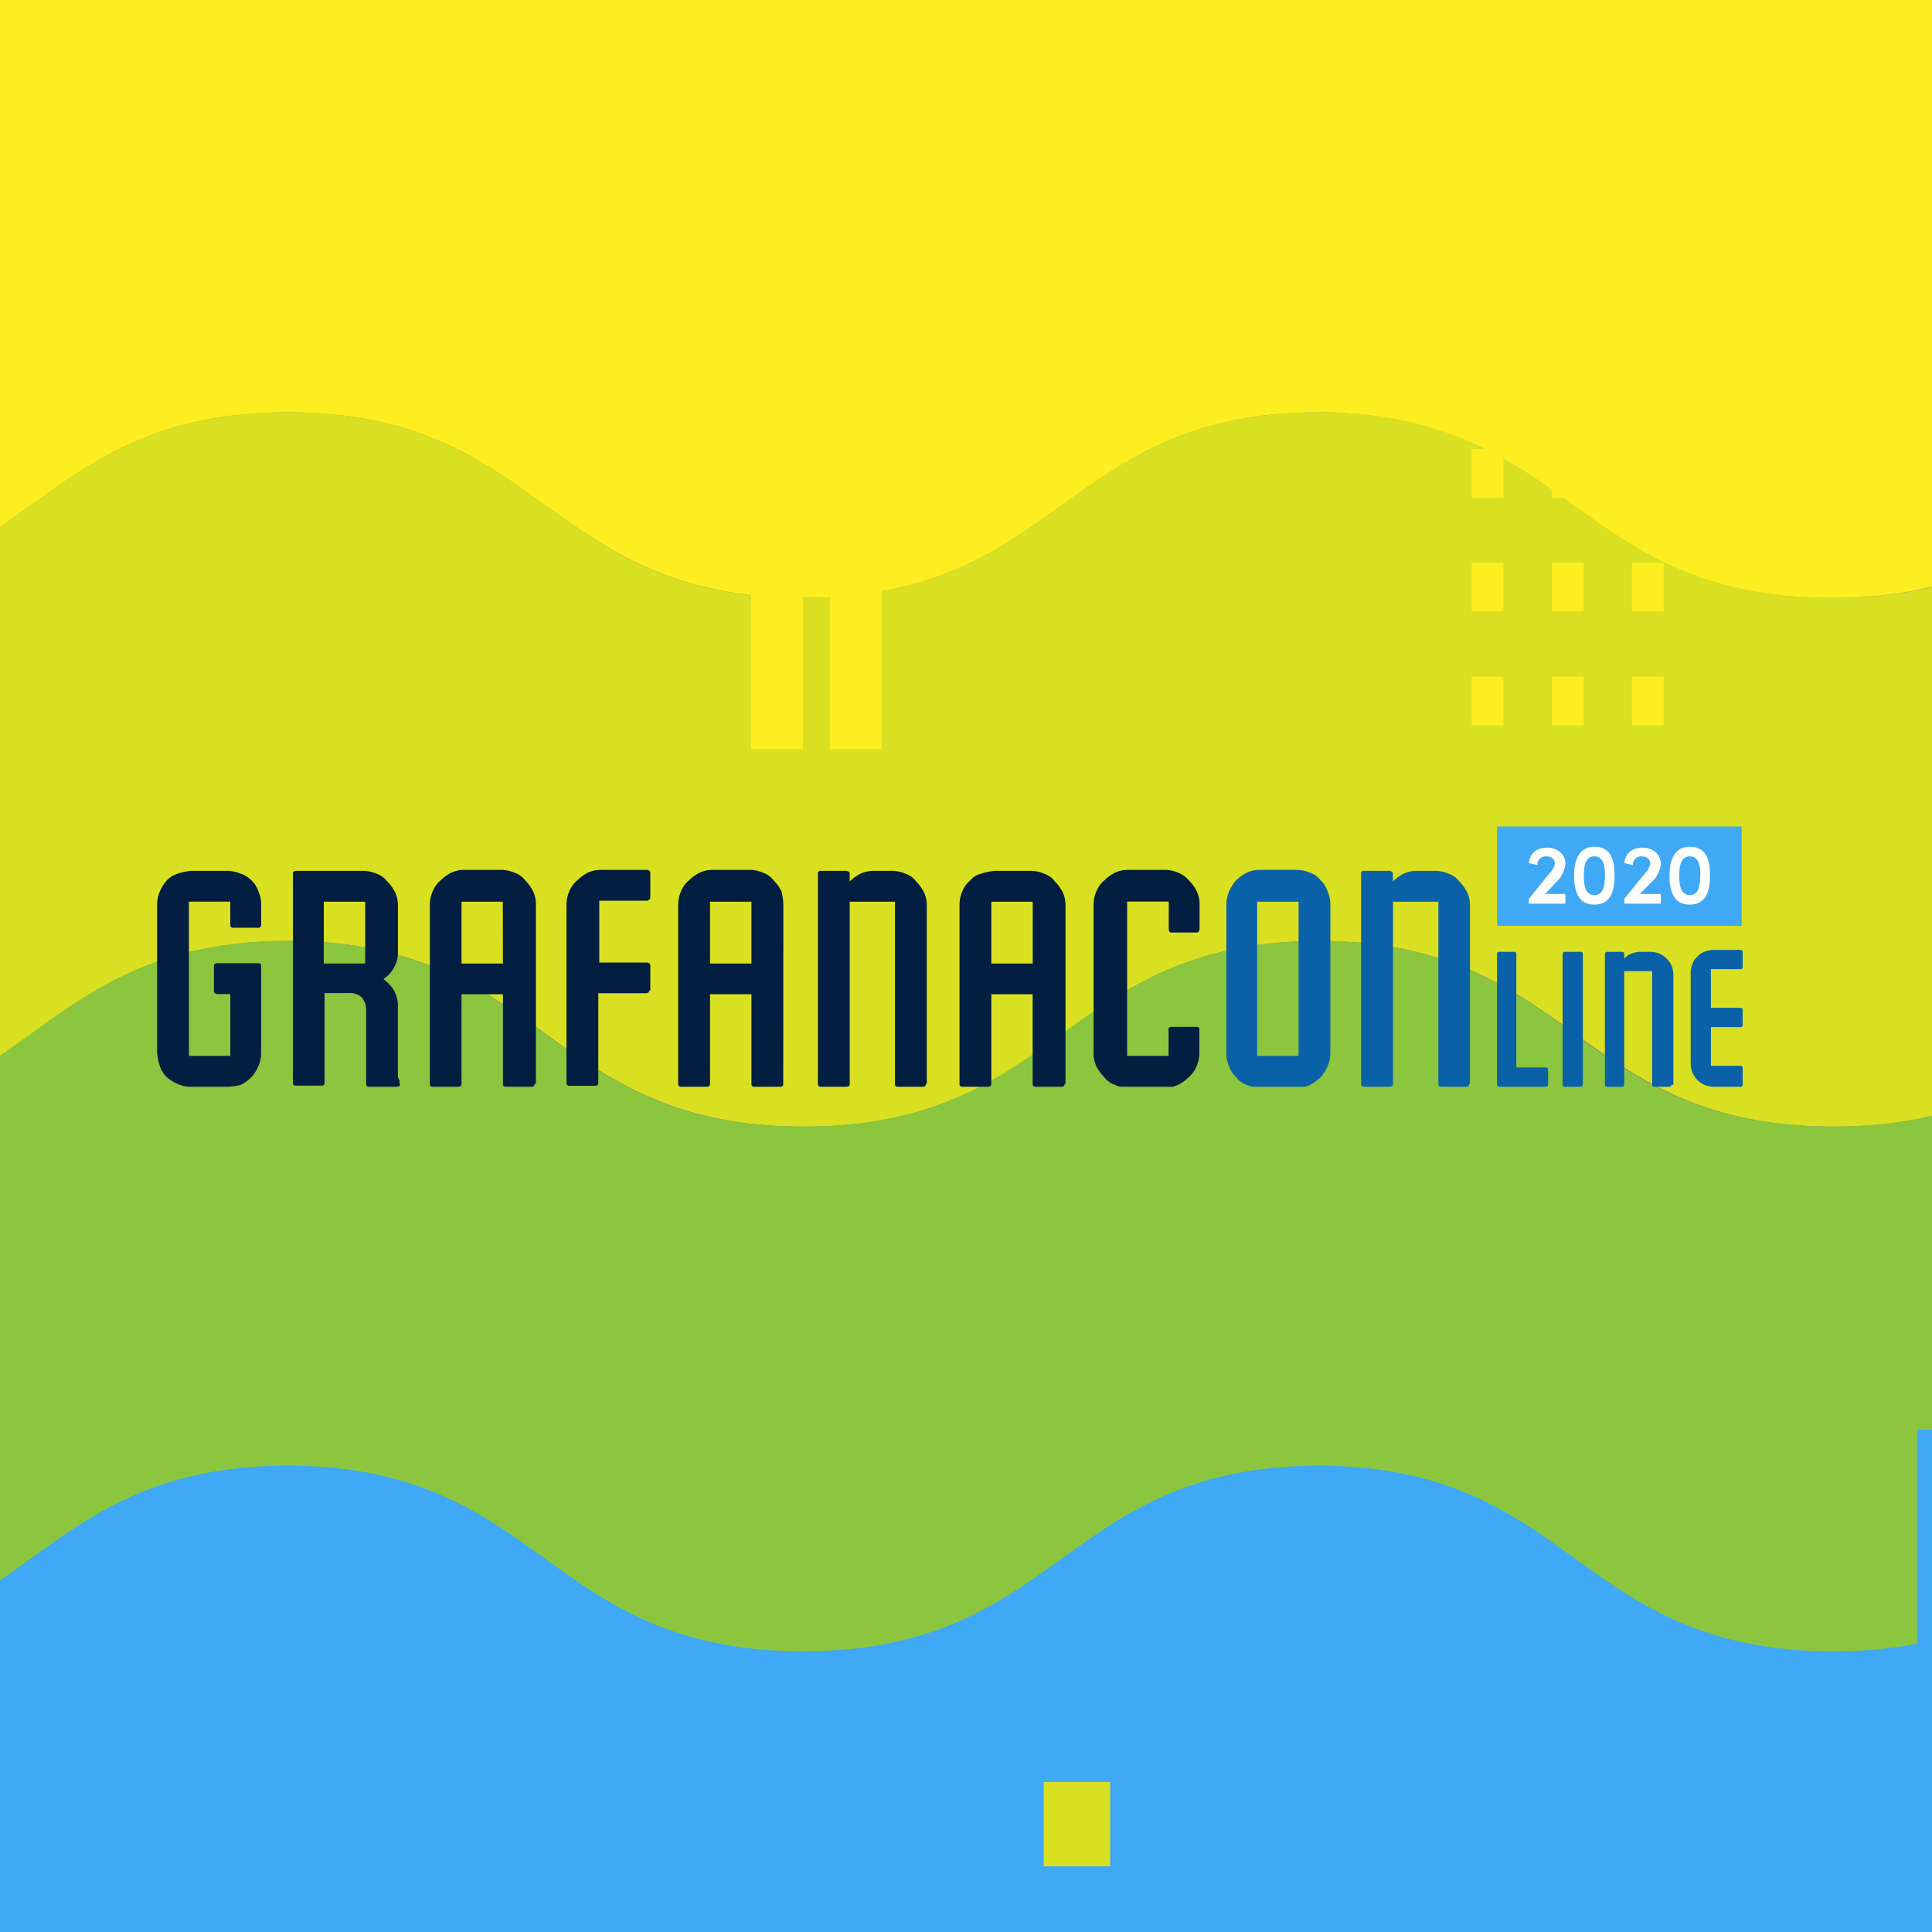
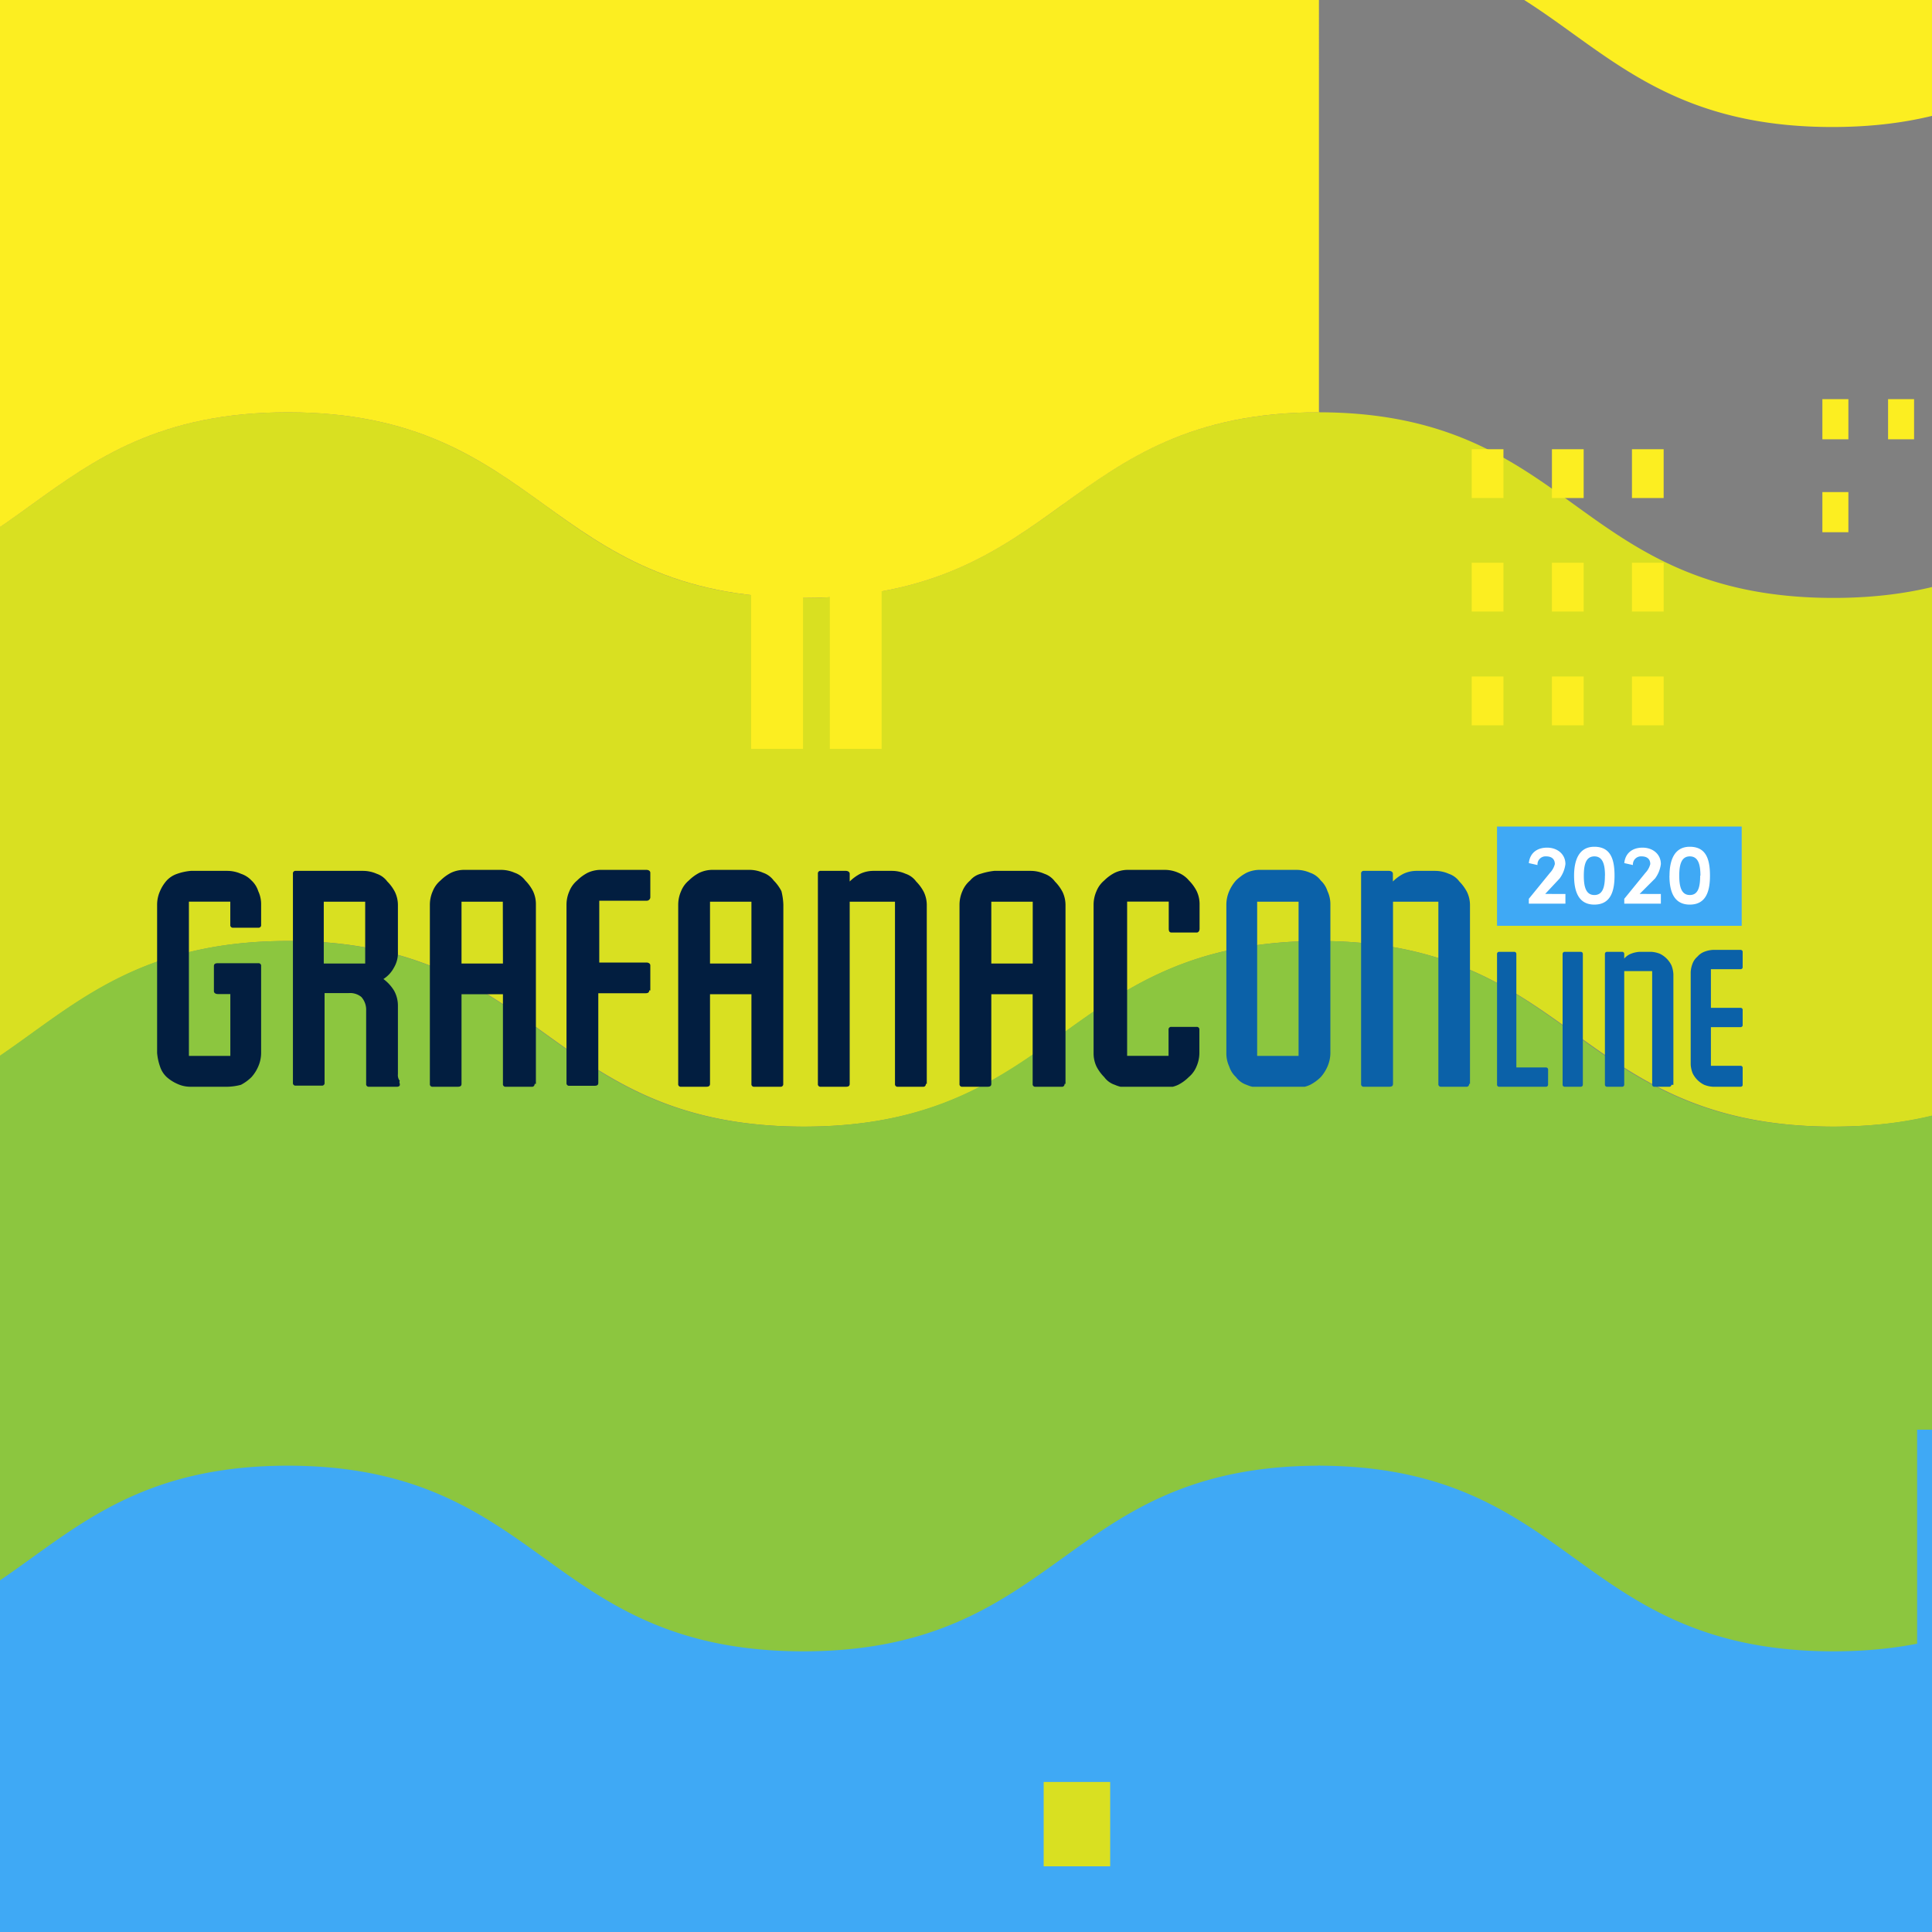
<svg xmlns="http://www.w3.org/2000/svg" id="Layer_1" data-name="Layer 1" viewBox="0 0 500 500">
  <rect x="0" y="0" width="500" height="500" fill="#808080" stroke="none" />
  <defs>
    <style>.cls-1{fill:none;}.cls-2{clip-path:url(#clip-path);}.cls-3{fill:#d9e021;}.cls-4{fill:#8cc63f;}.cls-5{fill:#fcee21;}.cls-6{fill:#3fa9f5;}.cls-7{clip-path:url(#clip-path-2);}.cls-8{fill:#021e40;}.cls-9{fill:#0b61a8;}.cls-10{fill:#fff;}</style>
    <clipPath id="clip-path">
      <rect class="cls-1" x="-190.16" y="-18" width="972.16" height="604.25" />
    </clipPath>
    <clipPath id="clip-path-2">
      <rect class="cls-1" x="40.66" y="213.91" width="410.34" height="67.34" />
    </clipPath>
  </defs>
  <title>Artboard 1123</title>
  <g class="cls-2">
    <path class="cls-3" d="M1872.44,130.56c-16.51,11.87-33.57,24.18-67.14,24.18s-50.63-12.25-67.14-24.18c-16.3-11.74-33.17-23.86-66.28-23.86s-50,12.12-66.28,23.86c-16.51,11.87-33.57,24.18-67.14,24.18s-50.63-12.25-67.14-24.18c-16.3-11.74-33.16-23.86-66.28-23.86s-50,12.12-66.28,23.86c-16.5,11.87-33.57,24.18-67.14,24.18s-50.63-12.25-67.14-24.18c-15.74-11.35-32.1-23-63.08-23.8v-.06a13.22,13.22,0,0,0-1.57.06c-.56,0-1-.06-1.57-.06v.06c-31,.77-47.35,12.45-63.14,23.8-16.51,11.87-33.57,24.18-67.14,24.18s-50.64-12.25-67.14-24.18c-16.31-11.74-33.17-23.86-66.28-23.86s-50,12.12-66.28,23.86c-16.51,11.87-33.57,24.18-67.14,24.18S690.51,142.49,674,130.56c-16.3-11.74-33.17-23.86-66.28-23.86S558,118.82,541.64,130.56c-16.5,11.87-33.57,24.18-67.14,24.18s-50.63-12.25-67.14-24.18c-16.25-11.74-33.11-23.86-66.22-23.86V243.52c33.11,0,50,12.12,66.27,23.86,16.51,11.87,33.57,24.19,67.14,24.19s50.64-12.26,67.14-24.19C558,255.64,574.86,243.52,608,243.52s50,12.12,66.28,23.86c16.41,11.93,33.47,24.19,67,24.19s50.63-12.26,67.14-24.19c16.3-11.74,33.17-23.86,66.28-23.86s50,12.12,66.28,23.86c16.5,11.87,33.57,24.19,67.14,24.19s50.63-12.26,67.14-24.19c16-11.54,32.61-23.41,64.71-23.86,32,.39,48.66,12.32,64.71,23.86,16.5,11.87,33.57,24.19,67.14,24.19s50.63-12.26,67.14-24.19c16.3-11.74,33.16-23.86,66.28-23.86s50,12.12,66.27,23.86c16.51,11.87,33.57,24.19,67.14,24.19s50.64-12.26,67.14-24.19c16.31-11.74,33.17-23.86,66.28-23.86s50,12.12,66.28,23.86c16.51,11.87,33.57,24.19,67.14,24.19s50.63-12.26,67.14-24.19c16.31-11.74,33.17-23.86,66.28-23.86V106.7c-33.37,0-50.18,12.12-66.48,23.86Z" />
    <path class="cls-3" d="M275.06,130.56c-16.51,11.87-33.57,24.18-67.14,24.18s-50.63-12.25-67.14-24.18c-16.3-11.74-33.16-23.86-66.28-23.86s-50,12.12-66.28,23.86c-16.5,11.87-33.57,24.18-67.14,24.18s-50.63-12.25-67.14-24.18c-16.3-11.74-33.16-23.86-66.28-23.86s-50,12.12-66.28,23.86c-16.5,11.87-33.57,24.18-67.14,24.18s-50.63-12.25-67.14-24.18c-15.74-11.35-32.1-23-63.08-23.8v-.06a13.22,13.22,0,0,0-1.57.06c-.56,0-1-.06-1.57-.06v.06c-31,.77-47.35,12.45-63.14,23.8-16.51,11.87-33.57,24.18-67.14,24.18s-50.64-12.25-67.14-24.18c-16.31-11.74-33.17-23.86-66.28-23.86s-50,12.12-66.28,23.86c-16.51,11.87-33.57,24.18-67.14,24.18s-50.63-12.25-67.14-24.18c-16.3-11.74-33.16-23.86-66.28-23.86s-49.77,12.12-66.08,23.86c-16.5,11.87-33.57,24.18-67.14,24.18s-50.63-12.25-67.13-24.18c-16.26-11.74-33.12-23.86-66.23-23.86V243.52c33.11,0,50,12.12,66.28,23.86,16.5,11.87,33.57,24.19,67.14,24.19s50.63-12.26,67.14-24.19c16.3-11.74,33.16-23.86,66.27-23.86s50,12.12,66.28,23.86c16.41,11.93,33.47,24.19,67,24.19s50.63-12.26,67.14-24.19c16.31-11.74,33.17-23.86,66.28-23.86s50,12.12,66.28,23.86c16.51,11.87,33.57,24.19,67.14,24.19s50.63-12.26,67.14-24.19c16.05-11.54,32.61-23.41,64.71-23.86,32,.39,48.66,12.32,64.71,23.86,16.5,11.87,33.57,24.19,67.14,24.19s50.63-12.26,67.14-24.19c16.3-11.74,33.16-23.86,66.28-23.86s50,12.12,66.28,23.86c16.5,11.87,33.56,24.19,67.13,24.19s50.64-12.26,67.14-24.19c16.31-11.74,33.17-23.86,66.28-23.86s50,12.12,66.28,23.86c16.51,11.87,33.57,24.19,67.14,24.19s50.64-12.26,67.14-24.19c16.31-11.74,33.17-23.86,66.28-23.86V106.7c-33.37,0-50.18,12.12-66.48,23.86Z" />
    <path class="cls-4" d="M275.06,267.38c-16.51,11.87-33.57,24.19-67.14,24.19s-50.63-12.26-67.14-24.19c-16.3-11.74-33.16-23.86-66.28-23.86s-50,12.12-66.28,23.86c-16.5,11.87-33.57,24.19-67.14,24.19s-50.63-12.26-67.14-24.19c-16.3-11.74-33.16-23.86-66.28-23.86s-50,12.12-66.28,23.86c-16.5,11.87-33.57,24.19-67.14,24.19s-50.63-12.26-67.14-24.19c-15.74-11.35-32.1-23-63.08-23.8v-.06a13.22,13.22,0,0,0-1.57.06c-.56,0-1-.06-1.57-.06v.06c-31,.77-47.35,12.45-63.14,23.8-16.51,11.87-33.57,24.19-67.14,24.19s-50.64-12.26-67.14-24.19c-16.31-11.74-33.17-23.86-66.28-23.86s-50,12.12-66.28,23.86c-16.51,11.87-33.57,24.19-67.14,24.19s-50.63-12.26-67.14-24.19c-16.3-11.74-33.16-23.86-66.28-23.86s-50,12.12-66.28,23.86c-16.5,11.87-33.57,24.19-67.14,24.19s-50.63-12.26-67.14-24.19c-16-11.67-32.91-23.86-66-23.86V380.34c33.11,0,50,12.13,66.28,23.86,16.5,11.87,33.57,24.19,67.14,24.19s50.63-12.25,67.14-24.19c16.3-11.73,33.16-23.86,66.27-23.86s50,12.13,66.28,23.86c16.51,11.87,33.57,24.19,67.14,24.19s50.64-12.25,67.14-24.19c16.31-11.73,33.17-23.86,66.28-23.86s50,12.13,66.28,23.86c16.51,11.87,33.57,24.19,67.14,24.19s50.63-12.25,67.14-24.19c16.05-11.54,32.61-23.41,64.71-23.86,32.05.39,48.66,12.32,64.71,23.86,16.51,11.87,33.57,24.19,67.14,24.19s50.63-12.25,67.14-24.19c16.3-11.73,33.16-23.86,66.28-23.86s50,12.13,66.28,23.86c16.5,11.87,33.57,24.19,67.14,24.19S-8,416.14,8.53,404.2c16.3-11.73,33.16-23.86,66.27-23.86s50,12.13,66.28,23.86c16.51,11.87,33.57,24.19,67.14,24.19s50.64-12.25,67.14-24.19c16.31-11.73,33.17-23.86,66.28-23.86V243.52c-33.47,0-50.28,12.19-66.58,23.86Z" />
    <path class="cls-4" d="M1872.44,267.38c-16.51,11.87-33.57,24.19-67.14,24.19s-50.63-12.26-67.14-24.19c-16.3-11.74-33.17-23.86-66.28-23.86s-50,12.12-66.28,23.86c-16.51,11.87-33.57,24.19-67.14,24.19s-50.63-12.26-67.14-24.19c-16.3-11.74-33.16-23.86-66.28-23.86s-50,12.12-66.28,23.86c-16.5,11.87-33.57,24.19-67.14,24.19s-50.63-12.26-67.14-24.19c-15.74-11.35-32.1-23-63.08-23.8v-.06a13.22,13.22,0,0,0-1.57.06c-.56,0-1-.06-1.57-.06v.06c-31,.77-47.35,12.45-63.14,23.8-16.51,11.87-33.57,24.19-67.14,24.19s-50.64-12.26-67.14-24.19c-16.31-11.74-33.17-23.86-66.28-23.86s-50,12.12-66.28,23.86c-16.51,11.87-33.57,24.19-67.14,24.19S690.51,279.31,674,267.38c-16.3-11.74-33.17-23.86-66.28-23.86s-50,12.12-66.28,23.86c-16.51,11.87-33.57,24.19-67.14,24.19s-50.63-12.26-67.14-24.19c-16.05-11.67-32.91-23.86-66-23.86V380.34c33.11,0,50,12.13,66.27,23.86,16.51,11.87,33.57,24.19,67.14,24.19s50.64-12.25,67.14-24.19C558,392.47,574.86,380.34,608,380.34s50,12.13,66.28,23.86c16.51,11.87,33.57,24.19,67.14,24.19S792,416.14,808.53,404.2c16.31-11.73,33.17-23.86,66.28-23.86s50,12.13,66.28,23.86c16.51,11.87,33.57,24.19,67.14,24.19s50.63-12.25,67.14-24.19c16.05-11.54,32.61-23.41,64.71-23.86,32.05.39,48.66,12.32,64.71,23.86,16.5,11.87,33.57,24.19,67.14,24.19s50.63-12.25,67.14-24.19c16.3-11.73,33.16-23.86,66.28-23.86s50,12.13,66.28,23.86c16.5,11.87,33.57,24.19,67.14,24.19s50.63-12.25,67.13-24.19c16.31-11.73,33.17-23.86,66.28-23.86s50,12.13,66.28,23.86c16.51,11.87,33.57,24.19,67.14,24.19s50.64-12.25,67.14-24.19c16.31-11.73,33.17-23.86,66.28-23.86V243.52c-33.47,0-50.28,12.19-66.58,23.86Z" />
-     <path class="cls-5" d="M1872.49-6.26C1856,5.61,1838.92,17.92,1805.3,17.92s-50.63-12.25-67.19-24.18c-16.31-11.74-33.17-23.86-66.33-23.86s-50,12.12-66.33,23.86c-16.51,11.87-33.57,24.18-67.19,24.18s-50.63-12.25-67.19-24.18c-16.31-11.74-33.17-23.86-66.33-23.86s-50,12.12-66.33,23.86c-16.51,11.87-33.57,24.18-67.19,24.18S1220.59,5.67,1204-6.26c-15.75-11.36-32.1-23-63.14-23.8v-.06a12.46,12.46,0,0,0-1.52.06c-.56,0-1-.06-1.52-.06v.06c-31,.77-47.34,12.44-63.14,23.8-16.51,11.87-33.57,24.18-67.14,24.18S956.94,5.67,940.43-6.26C924.13-18,907.27-30.12,874.15-30.12S824.18-18,807.87-6.26c-16.5,11.87-33.57,24.18-67.14,24.18S690.1,5.67,673.59-6.26C657.29-18,640.43-30.12,607.32-30.12S557.34-18,541-6.26C524.53,5.61,507.47,17.92,473.9,17.92S423.26,5.67,406.76-6.26c-16.05-11.74-32.91-23.86-66-23.86V106.7c33.12,0,50,12.12,66.28,23.86,16.51,11.87,33.57,24.18,67.14,24.18s50.63-12.25,67.14-24.18c16.3-11.74,33.16-23.86,66.28-23.86s50,12.12,66.28,23.86c16.5,11.87,33.57,24.18,67.14,24.18s50.63-12.25,67.14-24.18c16.3-11.74,33.16-23.86,66.28-23.86s50,12.12,66.27,23.86c16.51,11.87,33.57,24.18,67.14,24.18s50.64-12.25,67.14-24.18c16.06-11.55,32.61-23.41,64.71-23.86,32,.38,48.66,12.31,64.71,23.86,16.51,11.87,33.57,24.18,67.14,24.18s50.64-12.25,67.14-24.18c16.31-11.74,33.17-23.86,66.28-23.86s50,12.12,66.28,23.86c16.51,11.87,33.57,24.18,67.14,24.18s50.63-12.25,67.14-24.18c16.3-11.74,33.16-23.86,66.28-23.86s50,12.12,66.28,23.86c16.5,11.87,33.57,24.18,67.14,24.18s50.63-12.25,67.14-24.18c16.3-11.74,33.16-23.86,66.28-23.86V-30.12c-33,0-49.83,12.12-66.13,23.86Z" />
    <path class="cls-5" d="M275.06-6.26c-16.51,11.87-33.57,24.18-67.14,24.18S157.29,5.67,140.78-6.26C124.48-18,107.62-30.12,74.5-30.12S24.53-18,8.22-6.26C-8.28,5.61-25.35,17.92-58.92,17.92S-109.55,5.67-126.06-6.26c-16.3-11.74-33.16-23.86-66.28-23.86s-50,12.12-66.28,23.86-33.46,24.18-67,24.18S-376.29,5.67-392.79-6.26c-15.75-11.36-32.11-23-63.09-23.8v-.06s-1.22,0-1.72.06-1.83-.06-1.83-.06v.06c-31,.77-47.34,12.44-63.14,23.8-16.5,11.87-33.57,24.18-67.14,24.18S-640.34,5.67-656.85-6.26C-673.15-18-690-30.12-723.13-30.12S-773.1-18-789.4-6.26C-805.91,5.61-823,17.92-856.54,17.92S-907.18,5.67-923.68-6.26C-940-18-956.85-30.12-990-30.12s-50,12.12-66.28,23.86c-16.51,11.87-33.57,24.18-67.14,24.18S-1174,5.67-1190.52-6.26c-16-11.74-32.91-23.86-66-23.86V106.7c33.12,0,50,12.12,66.28,23.86,16.51,11.87,33.57,24.18,67.14,24.18s50.63-12.25,67.14-24.18c16.31-11.74,33.17-23.86,66.28-23.86s50,12.12,66.28,23.86c16.51,11.87,33.57,24.18,67.14,24.18s50.63-12.25,67.14-24.18c16.3-11.74,33.16-23.86,66.28-23.86s50,12.12,66.28,23.86c16.5,11.87,33.57,24.18,67.14,24.18s50.63-12.25,67.14-24.18c16-11.55,32.6-23.41,64.71-23.86,32.05.38,48.65,12.31,64.71,23.86,16.5,11.87,33.56,24.18,67.13,24.18s50.64-12.25,67.14-24.18c16.31-11.74,33.17-23.86,66.28-23.86s50,12.12,66.28,23.86c16.51,11.87,33.57,24.18,67.14,24.18s50.64-12.25,67.14-24.18C24.53,118.82,41.39,106.7,74.5,106.7s50,12.12,66.28,23.86c16.51,11.87,33.57,24.18,67.14,24.18s50.63-12.25,67.14-24.18c16.3-11.74,33.16-23.86,66.28-23.86V-30.12C308.17-30.12,291.36-18,275.06-6.26Z" />
    <path class="cls-5" d="M1872.49-128.14c-16.51,11.87-33.57,24.19-67.19,24.19s-50.63-12.26-67.19-24.19c-16.31-11.74-33.17-23.86-66.33-23.86s-50,12.12-66.33,23.86c-16.51,11.87-33.57,24.19-67.19,24.19s-50.63-12.26-67.19-24.19c-16.31-11.74-33.17-23.86-66.33-23.86s-50,12.12-66.33,23.86c-16.51,11.87-33.57,24.19-67.19,24.19s-50.63-12.26-67.19-24.19c-15.75-11.35-32.1-23-63.14-23.8V-152a12.46,12.46,0,0,0-1.52.06c-.56,0-1-.06-1.52-.06v.06c-31,.77-47.34,12.45-63.14,23.8-16.51,11.87-33.57,24.19-67.14,24.19s-50.63-12.26-67.14-24.19C924.13-139.88,907.27-152,874.15-152s-50,12.12-66.28,23.86c-16.5,11.87-33.57,24.19-67.14,24.19s-50.63-12.26-67.14-24.19C657.29-139.88,640.43-152,607.32-152s-50,12.12-66.28,23.86c-16.51,11.87-33.57,24.19-67.14,24.19s-50.64-12.26-67.14-24.19c-16.05-11.74-32.91-23.86-66-23.86V-15.18c33.12,0,50,12.13,66.28,23.86,16.51,11.87,33.57,24.19,67.14,24.19s50.63-12.25,67.14-24.19C557.59-3,574.45-15.18,607.57-15.18S657.54-3,673.85,8.68c16.5,11.87,33.57,24.19,67.14,24.19s50.63-12.25,67.14-24.19C824.43-3,841.29-15.18,874.41-15.18S924.38-3,940.68,8.68c16.51,11.87,33.57,24.19,67.14,24.19S1058.46,20.62,1075,8.68c16.06-11.54,32.61-23.41,64.71-23.86,32,.39,48.66,12.32,64.71,23.86,16.51,11.87,33.57,24.19,67.14,24.19s50.64-12.25,67.14-24.19C1355-3,1371.83-15.18,1404.94-15.18s50,12.13,66.28,23.86c16.51,11.87,33.57,24.19,67.14,24.19S1589,20.62,1605.5,8.68c16.3-11.73,33.17-23.86,66.28-23.86s50,12.13,66.28,23.86c16.5,11.87,33.57,24.19,67.14,24.19s50.63-12.25,67.14-24.19c16.3-11.73,33.16-23.86,66.28-23.86V-152c-33,0-49.83,12.12-66.13,23.86Z" />
    <path class="cls-5" d="M275.06-128.14c-16.51,11.87-33.57,24.19-67.14,24.19s-50.63-12.26-67.14-24.19C124.48-139.88,107.62-152,74.5-152s-50,12.12-66.28,23.86c-16.5,11.87-33.57,24.19-67.14,24.19s-50.63-12.26-67.14-24.19c-16.3-11.74-33.16-23.86-66.28-23.86s-50,12.12-66.28,23.86-33.46,24.19-67,24.19-50.64-12.26-67.14-24.19c-15.75-11.35-32.11-23-63.09-23.8V-152s-1.22,0-1.72.06-1.83-.06-1.83-.06v.06c-31,.77-47.34,12.45-63.14,23.8-16.5,11.87-33.57,24.19-67.14,24.19s-50.63-12.26-67.14-24.19C-673.15-139.88-690-152-723.13-152s-50,12.12-66.27,23.86c-16.51,11.87-33.57,24.19-67.14,24.19s-50.64-12.26-67.14-24.19C-940-139.88-956.85-152-990-152s-50,12.12-66.28,23.86c-16.51,11.87-33.57,24.19-67.14,24.19s-50.63-12.26-67.14-24.19c-16-11.74-32.91-23.86-66-23.86V-15.18c33.12,0,50,12.13,66.28,23.86,16.51,11.87,33.57,24.19,67.14,24.19S-1072.5,20.62-1056,8.68c16.31-11.73,33.17-23.86,66.28-23.86s50,12.13,66.28,23.86c16.51,11.87,33.57,24.19,67.14,24.19s50.63-12.25,67.14-24.19C-772.85-3-756-15.18-722.87-15.18S-672.9-3-656.59,8.68c16.5,11.87,33.57,24.19,67.14,24.19s50.63-12.25,67.14-24.19c16-11.54,32.6-23.41,64.71-23.86,32.05.39,48.65,12.32,64.71,23.86,16.5,11.87,33.56,24.19,67.13,24.19s50.64-12.25,67.14-24.19C-242.31-3-225.45-15.18-192.34-15.18s50,12.13,66.28,23.86c16.51,11.87,33.57,24.19,67.14,24.19S-8.28,20.62,8.22,8.68C24.53-3,41.39-15.18,74.5-15.18S124.48-3,140.78,8.68c16.51,11.87,33.57,24.19,67.14,24.19s50.63-12.25,67.14-24.19C291.36-3,308.22-15.18,341.34-15.18V-152c-33.17,0-50,12.12-66.28,23.86Z" />
    <path class="cls-5" d="M430.55,116.26h-8.2v12.63h8.2Zm-20.7,0h-8.21v12.63h8.21Zm-20.76,0h-8.21v12.63h8.21Z" />
    <path class="cls-5" d="M430.55,145.63h-8.2v12.64h8.2V145.63Zm-20.7,0h-8.21v12.64h8.21V145.63Zm-20.76,0h-8.21v12.64h8.21V145.63Z" />
    <path class="cls-5" d="M430.55,175.08h-8.2v12.63h8.2Zm-20.7,0h-8.21v12.63h8.21Zm-20.76,0h-8.21v12.63h8.21Z" />
    <path class="cls-5" d="M495.36,103.3h-6.73v10.39h6.73Zm-17,0h-6.73v10.39h6.73Z" />
-     <path class="cls-5" d="M495.36,127.35h-6.73v10.39h6.73Zm-17,0h-6.73v10.39h6.73Z" />
+     <path class="cls-5" d="M495.36,127.35h-6.73h6.73Zm-17,0h-6.73v10.39h6.73Z" />
    <path class="cls-5" d="M207.82,193.81H194.4V108.62a.65.65,0,0,1,.56-.7h12.3a.65.65,0,0,1,.56.7v85.19Zm20.35,0H214.76V108.62a.65.65,0,0,1,.55-.7h12.31a.65.65,0,0,1,.55.7v85.19Z" />
    <path class="cls-6" d="M502.15,370h-6v75.82h6Z" />
    <path class="cls-6" d="M275.06,403.18c-16.51,11.87-33.57,24.18-67.14,24.18s-50.63-12.25-67.14-24.18c-16.3-11.74-33.16-23.86-66.28-23.86s-50,12.12-66.28,23.86c-16.5,11.87-33.57,24.18-67.14,24.18s-50.63-12.25-67.14-24.18c-16.3-11.74-33.16-23.86-66.28-23.86s-50,12.12-66.28,23.86c-16.5,11.87-33.57,24.18-67.14,24.18s-50.63-12.25-67.14-24.18c-15.74-11.36-32.1-23-63.08-23.8v-.06a13.22,13.22,0,0,0-1.57.06c-.56,0-1-.06-1.57-.06v.06c-31,.77-47.35,12.44-63.14,23.8-16.51,11.87-33.57,24.18-67.14,24.18s-50.64-12.25-67.14-24.18c-16.31-11.74-33.17-23.86-66.28-23.86s-50,12.12-66.28,23.86c-16.51,11.87-33.57,24.18-67.14,24.18s-50.63-12.25-67.14-24.18c-16.3-11.74-33.16-23.86-66.28-23.86s-49.77,12.12-66.08,23.86c-16.5,11.87-33.57,24.18-67.14,24.18s-50.63-12.25-67.13-24.18c-16.26-11.74-33.12-23.86-66.23-23.86V516.14c33.11,0,50,12.12,66.28,23.86,16.5,11.87,33.57,24.18,67.14,24.18s50.63-12.25,67.14-24.18c16.3-11.74,33.16-23.86,66.27-23.86s50,12.12,66.28,23.86c16.51,11.87,33.57,24.18,67.14,24.18s50.64-12.25,67.14-24.18c16.31-11.74,33.17-23.86,66.28-23.86s50,12.12,66.28,23.86c16.51,11.87,33.57,24.18,67.14,24.18S-538.52,551.93-522,540c16.05-11.55,32.61-23.41,64.71-23.86,32.05.38,48.66,12.31,64.71,23.86,16.51,11.87,33.57,24.18,67.14,24.18s50.63-12.25,67.14-24.18c16.3-11.74,33.16-23.86,66.28-23.86s50,12.12,66.28,23.86c16.5,11.87,33.57,24.18,67.14,24.18S-8,551.93,8.53,540c16.3-11.74,33.16-23.86,66.27-23.86s50,12.12,66.28,23.86c16.51,11.87,33.57,24.18,67.14,24.18s50.64-12.25,67.14-24.18c16.31-11.74,33.17-23.86,66.28-23.86V379.32c-33.47,0-50.28,12.12-66.58,23.86Z" />
    <path class="cls-6" d="M1872.44,403.18c-16.51,11.87-33.57,24.18-67.14,24.18s-50.63-12.25-67.14-24.18c-16.3-11.74-33.17-23.86-66.28-23.86s-50,12.12-66.28,23.86c-16.51,11.87-33.57,24.18-67.14,24.18s-50.63-12.25-67.14-24.18c-16.3-11.74-33.16-23.86-66.28-23.86s-50,12.12-66.28,23.86c-16.5,11.87-33.57,24.18-67.14,24.18s-50.63-12.25-67.14-24.18c-15.74-11.36-32.1-23-63.08-23.8v-.06a13.22,13.22,0,0,0-1.57.06c-.56,0-1-.06-1.57-.06v.06c-31,.77-47.35,12.44-63.14,23.8-16.51,11.87-33.57,24.18-67.14,24.18s-50.64-12.25-67.14-24.18c-16.31-11.74-33.17-23.86-66.28-23.86s-50,12.12-66.28,23.86c-16.51,11.87-33.57,24.18-67.14,24.18S690.51,415.11,674,403.18c-16.3-11.74-33.17-23.86-66.28-23.86S558,391.44,541.64,403.18c-16.5,11.87-33.57,24.18-67.14,24.18s-50.63-12.25-67.14-24.18c-16.25-11.74-33.11-23.86-66.22-23.86V516.14c33.11,0,50,12.12,66.27,23.86,16.51,11.87,33.57,24.18,67.14,24.18s50.64-12.25,67.14-24.18C558,528.26,574.86,516.14,608,516.14s50,12.12,66.28,23.86c16.51,11.87,33.57,24.18,67.14,24.18S792,551.93,808.53,540c16.31-11.74,33.17-23.86,66.28-23.86s50,12.12,66.28,23.86c16.51,11.87,33.57,24.18,67.14,24.18s50.63-12.25,67.14-24.18c16.05-11.55,32.61-23.41,64.71-23.86,32.05.38,48.66,12.31,64.71,23.86,16.5,11.87,33.57,24.18,67.14,24.18s50.63-12.25,67.14-24.18c16.3-11.74,33.16-23.86,66.28-23.86s50,12.12,66.28,23.86c16.5,11.87,33.57,24.18,67.14,24.18s50.63-12.25,67.13-24.18c16.31-11.74,33.17-23.86,66.28-23.86s50,12.12,66.28,23.86c16.51,11.87,33.57,24.18,67.14,24.18s50.64-12.25,67.14-24.18c16.31-11.74,33.17-23.86,66.28-23.86V379.32c-33.47,0-50.28,12.12-66.58,23.86Z" />
    <path class="cls-3" d="M287.31,461.17H270.1V483h17.21Z" />
  </g>
  <g class="cls-7">
    <path class="cls-8" d="M67.58,272.52a8.81,8.81,0,0,1-.75,3.49,10,10,0,0,1-1.74,2.74,11.23,11.23,0,0,1-2.74,2,14.74,14.74,0,0,1-3.49.5H49.38a8,8,0,0,1-3.49-.75,10.43,10.43,0,0,1-2.74-1.75A6.42,6.42,0,0,1,41.41,276a14.34,14.34,0,0,1-.75-3.49V234.11a8.74,8.74,0,0,1,.75-3.49,10.05,10.05,0,0,1,1.74-2.75,6.58,6.58,0,0,1,2.74-1.74,14.44,14.44,0,0,1,3.49-.75h9.48a8.81,8.81,0,0,1,3.49.75,6.58,6.58,0,0,1,2.74,1.74,6.36,6.36,0,0,1,1.74,2.75,7.91,7.91,0,0,1,.75,3.49v5.24a.66.66,0,0,1-.75.74H60.35a.66.66,0,0,1-.75-.74v-6H48.89v39.91H59.61v-16H56.36c-.49,0-1-.25-1-.75v-6.48c0-.5.25-.75,1-.75H66.84a.66.66,0,0,1,.74.75v22.45Zm35.9,8.23c0,.25-.25.5-.75.5H95.5a.66.66,0,0,1-.74-.75v-19a4.94,4.94,0,0,0-1.25-3.49,4.6,4.6,0,0,0-3.24-1H84v23.2a.66.66,0,0,1-.75.75H76.56a.66.66,0,0,1-.75-.75V226.13a.66.66,0,0,1,.75-.75H94a8.81,8.81,0,0,1,3.49.75,5.65,5.65,0,0,1,2.74,2,10.82,10.82,0,0,1,2,2.75,7.91,7.91,0,0,1,.75,3.49v12a7.38,7.38,0,0,1-1,4,7.92,7.92,0,0,1-2.75,3,10.66,10.66,0,0,1,2.75,3,8,8,0,0,1,1,4V278a2.39,2.39,0,0,0,.5,1.75C103.23,280,103.48,280.25,103.48,280.75Zm-9-47.39H83.79v16H94.51v-16Zm43.87,47.14a.66.66,0,0,1-.75.75H130.9a.66.66,0,0,1-.74-.75V257.3H119.44v23.2c0,.5-.25.75-1,.75H112a.66.66,0,0,1-.75-.75V234.11a8.74,8.74,0,0,1,.75-3.49,7.06,7.06,0,0,1,2-2.75,11.2,11.2,0,0,1,2.74-2,8,8,0,0,1,3.49-.75h9.48a8.81,8.81,0,0,1,3.49.75,5.71,5.71,0,0,1,2.74,2,11.07,11.07,0,0,1,2,2.75,7.91,7.91,0,0,1,.75,3.49V280.5Zm-8.22-47.14H119.44v16h10.72Zm37.89,22.95c0,.49-.25.74-1,.74H154.84v23.2c0,.5-.25.75-1,.75h-6.48a.66.66,0,0,1-.75-.75V234.11a8.74,8.74,0,0,1,.75-3.49,7.06,7.06,0,0,1,2-2.75,11.2,11.2,0,0,1,2.74-2,8,8,0,0,1,3.49-.75H167.3c.5,0,1,.25,1,.75v6.23a.92.92,0,0,1-1,1H155.09v16H167.3c.5,0,1,.25,1,.75v6.49ZM202.7,280.5a.66.66,0,0,1-.75.75h-6.73a.66.66,0,0,1-.75-.75V257.3H183.75v23.2c0,.5-.25.75-1,.75h-6.48a.66.66,0,0,1-.75-.75V234.11a8.74,8.74,0,0,1,.75-3.49,7,7,0,0,1,2-2.75,11.2,11.2,0,0,1,2.74-2,8,8,0,0,1,3.49-.75H194a8.81,8.81,0,0,1,3.49.75,5.71,5.71,0,0,1,2.74,2,11.07,11.07,0,0,1,2,2.75,16.69,16.69,0,0,1,.5,3.49Zm-8.23-47.14H183.75v16h10.72ZM239.6,280.5a.66.66,0,0,1-.75.75h-6.48a.66.66,0,0,1-.75-.75V233.36H219.9V280.5c0,.5-.25.75-1,.75h-6.49a.66.66,0,0,1-.74-.75V226.13a.66.66,0,0,1,.74-.75h6.49c.49,0,1,.25,1,.75v2a11.2,11.2,0,0,1,2.74-2,8,8,0,0,1,3.49-.75h4.74a8.74,8.74,0,0,1,3.49.75,5.56,5.56,0,0,1,2.74,2,11.1,11.1,0,0,1,2,2.75,7.91,7.91,0,0,1,.75,3.49V280.5Zm35.9,0a.66.66,0,0,1-.75.75H268a.66.66,0,0,1-.75-.75V257.3H256.55v23.2c0,.5-.25.75-1,.75h-6.48a.66.66,0,0,1-.75-.75V234.11a8.74,8.74,0,0,1,.75-3.49,7.17,7.17,0,0,1,2-2.75,5.24,5.24,0,0,1,2.75-1.74,17.27,17.27,0,0,1,3.49-.75h9.47a8.78,8.78,0,0,1,3.49.75,5.6,5.6,0,0,1,2.74,2,11.1,11.1,0,0,1,2,2.75,7.91,7.91,0,0,1,.74,3.49V280.5Zm-8.23-47.14H256.55v16h10.72v-16Zm43.13,39.16a8.81,8.81,0,0,1-.75,3.49,7.06,7.06,0,0,1-2,2.74,10.86,10.86,0,0,1-2.74,2,7.91,7.91,0,0,1-3.49.75H292a8.78,8.78,0,0,1-3.49-.75,5.57,5.57,0,0,1-2.74-2,11,11,0,0,1-2-2.74,8,8,0,0,1-.75-3.49V234.11a8.74,8.74,0,0,1,.75-3.49,7.09,7.09,0,0,1,2-2.75,11.08,11.08,0,0,1,2.74-2,7.94,7.94,0,0,1,3.49-.75h9.47a8.74,8.74,0,0,1,3.49.75,7.06,7.06,0,0,1,2.74,2,11.1,11.1,0,0,1,2,2.75,7.91,7.91,0,0,1,.75,3.49v6.23c0,.5-.25,1-.75,1h-6.48c-.5,0-.75-.25-.75-1v-7H291.7v39.91h10.72v-6.74a.66.66,0,0,1,.75-.75h6.48a.66.66,0,0,1,.75.75v6Z" />
    <path class="cls-9" d="M344.3,272.52a8.81,8.81,0,0,1-.75,3.49,10.24,10.24,0,0,1-1.74,2.74,11.23,11.23,0,0,1-2.74,2,8,8,0,0,1-3.49.75H326.1a8.81,8.81,0,0,1-3.49-.75,5.66,5.66,0,0,1-2.74-2,6.44,6.44,0,0,1-1.75-2.74,8.11,8.11,0,0,1-.74-3.49V234.11a8.9,8.9,0,0,1,.74-3.49,10.32,10.32,0,0,1,1.75-2.75,11.46,11.46,0,0,1,2.74-2,8,8,0,0,1,3.49-.75h9.48a8.81,8.81,0,0,1,3.49.75,5.71,5.71,0,0,1,2.74,2,6.45,6.45,0,0,1,1.74,2.75,7.91,7.91,0,0,1,.75,3.49v38.41Zm-8.23-39.16H325.35v39.91h10.72V233.36ZM380.2,280.5a.66.66,0,0,1-.75.75H373a.66.66,0,0,1-.75-.75V233.36H360.51V280.5c0,.5-.25.75-1,.75H353a.66.66,0,0,1-.75-.75V226.13a.66.66,0,0,1,.75-.75h6.48c.5,0,1,.25,1,.75v2a10.83,10.83,0,0,1,2.74-2,7.91,7.91,0,0,1,3.49-.75h4.73a8.74,8.74,0,0,1,3.49.75,5.63,5.63,0,0,1,2.75,2,11.33,11.33,0,0,1,2,2.75,7.91,7.91,0,0,1,.75,3.49V280.5Zm20.44.25a.54.54,0,0,1-.5.5H387.93a.54.54,0,0,1-.5-.5V246.83a.54.54,0,0,1,.5-.5h4a.54.54,0,0,1,.5.5v29.43h7.72a.54.54,0,0,1,.5.5Zm9,0a.54.54,0,0,1-.5.5h-4.24a.54.54,0,0,1-.5-.5V246.83a.54.54,0,0,1,.5-.5h4.24a.54.54,0,0,1,.5.5Zm22.93,0a.54.54,0,0,1-.5.5h-4a.54.54,0,0,1-.49-.5V251.32h-7.23v29.43a.54.54,0,0,1-.5.5h-4a.54.54,0,0,1-.5-.5V246.83a.54.54,0,0,1,.5-.5h4a.54.54,0,0,1,.5.5v1.25a4.38,4.38,0,0,1,1.74-1.25,7.3,7.3,0,0,1,2.24-.5h3a7.3,7.3,0,0,1,2.24.5,6.5,6.5,0,0,1,3,3,7.3,7.3,0,0,1,.5,2.25v28.68Zm18.45,0a.54.54,0,0,1-.5.5h-7.23a7.24,7.24,0,0,1-2.24-.5,6.5,6.5,0,0,1-3-3,7.3,7.3,0,0,1-.5-2.25V251.57a7.3,7.3,0,0,1,.5-2.25,4.43,4.43,0,0,1,1.24-1.74,4.48,4.48,0,0,1,1.75-1.25,7.24,7.24,0,0,1,2.24-.5h7.23a.54.54,0,0,1,.5.5v4a.54.54,0,0,1-.5.5h-7.73v10h7.73a.53.53,0,0,1,.5.49v4a.54.54,0,0,1-.5.5h-7.73v10h7.73a.54.54,0,0,1,.5.5Z" />
    <path class="cls-6" d="M450.75,213.91H387.43V239.6h63.32Z" />
    <path class="cls-10" d="M405.13,231.36v2.5h-9.47v-1.25l5.48-6.73a5.14,5.14,0,0,0,1.25-2.25c0-1.24-.75-2-2.25-2a2.09,2.09,0,0,0-2.24,2.24l-2.24-.5c.25-2.49,2-4,4.73-4s4.74,1.75,4.74,4.24a7.85,7.85,0,0,1-1.5,3.74l-3.74,4Zm2.24-4.73c0-4,1.25-7.49,5.24-7.49,4.24,0,5.23,3.25,5.23,7.49,0,4-1,7.48-5.23,7.48C408.62,234.11,407.37,230.87,407.37,226.63Zm8,0c0-2.75-.5-5-2.74-5s-2.74,2.24-2.74,5,.49,5,2.74,5S415.35,229.37,415.35,226.63Zm14.46,4.73v2.5h-9.47v-1.25l5.48-6.73a5.14,5.14,0,0,0,1.25-2.25c0-1.24-.75-2-2.25-2a2.09,2.09,0,0,0-2.24,2.24l-2.24-.5c.25-2.49,2-4,4.73-4s4.74,1.75,4.74,4.24a7.85,7.85,0,0,1-1.5,3.74l-4,4Zm2.24-4.73c0-4,1.25-7.49,5.24-7.49,4.24,0,5.23,3.25,5.23,7.49,0,4-1,7.48-5.23,7.48C433.3,234.11,432.05,230.87,432.05,226.63Zm8,0c0-2.75-.5-5-2.74-5s-2.74,2.24-2.74,5,.5,5,2.74,5S440,229.37,440,226.63Z" />
  </g>
</svg>